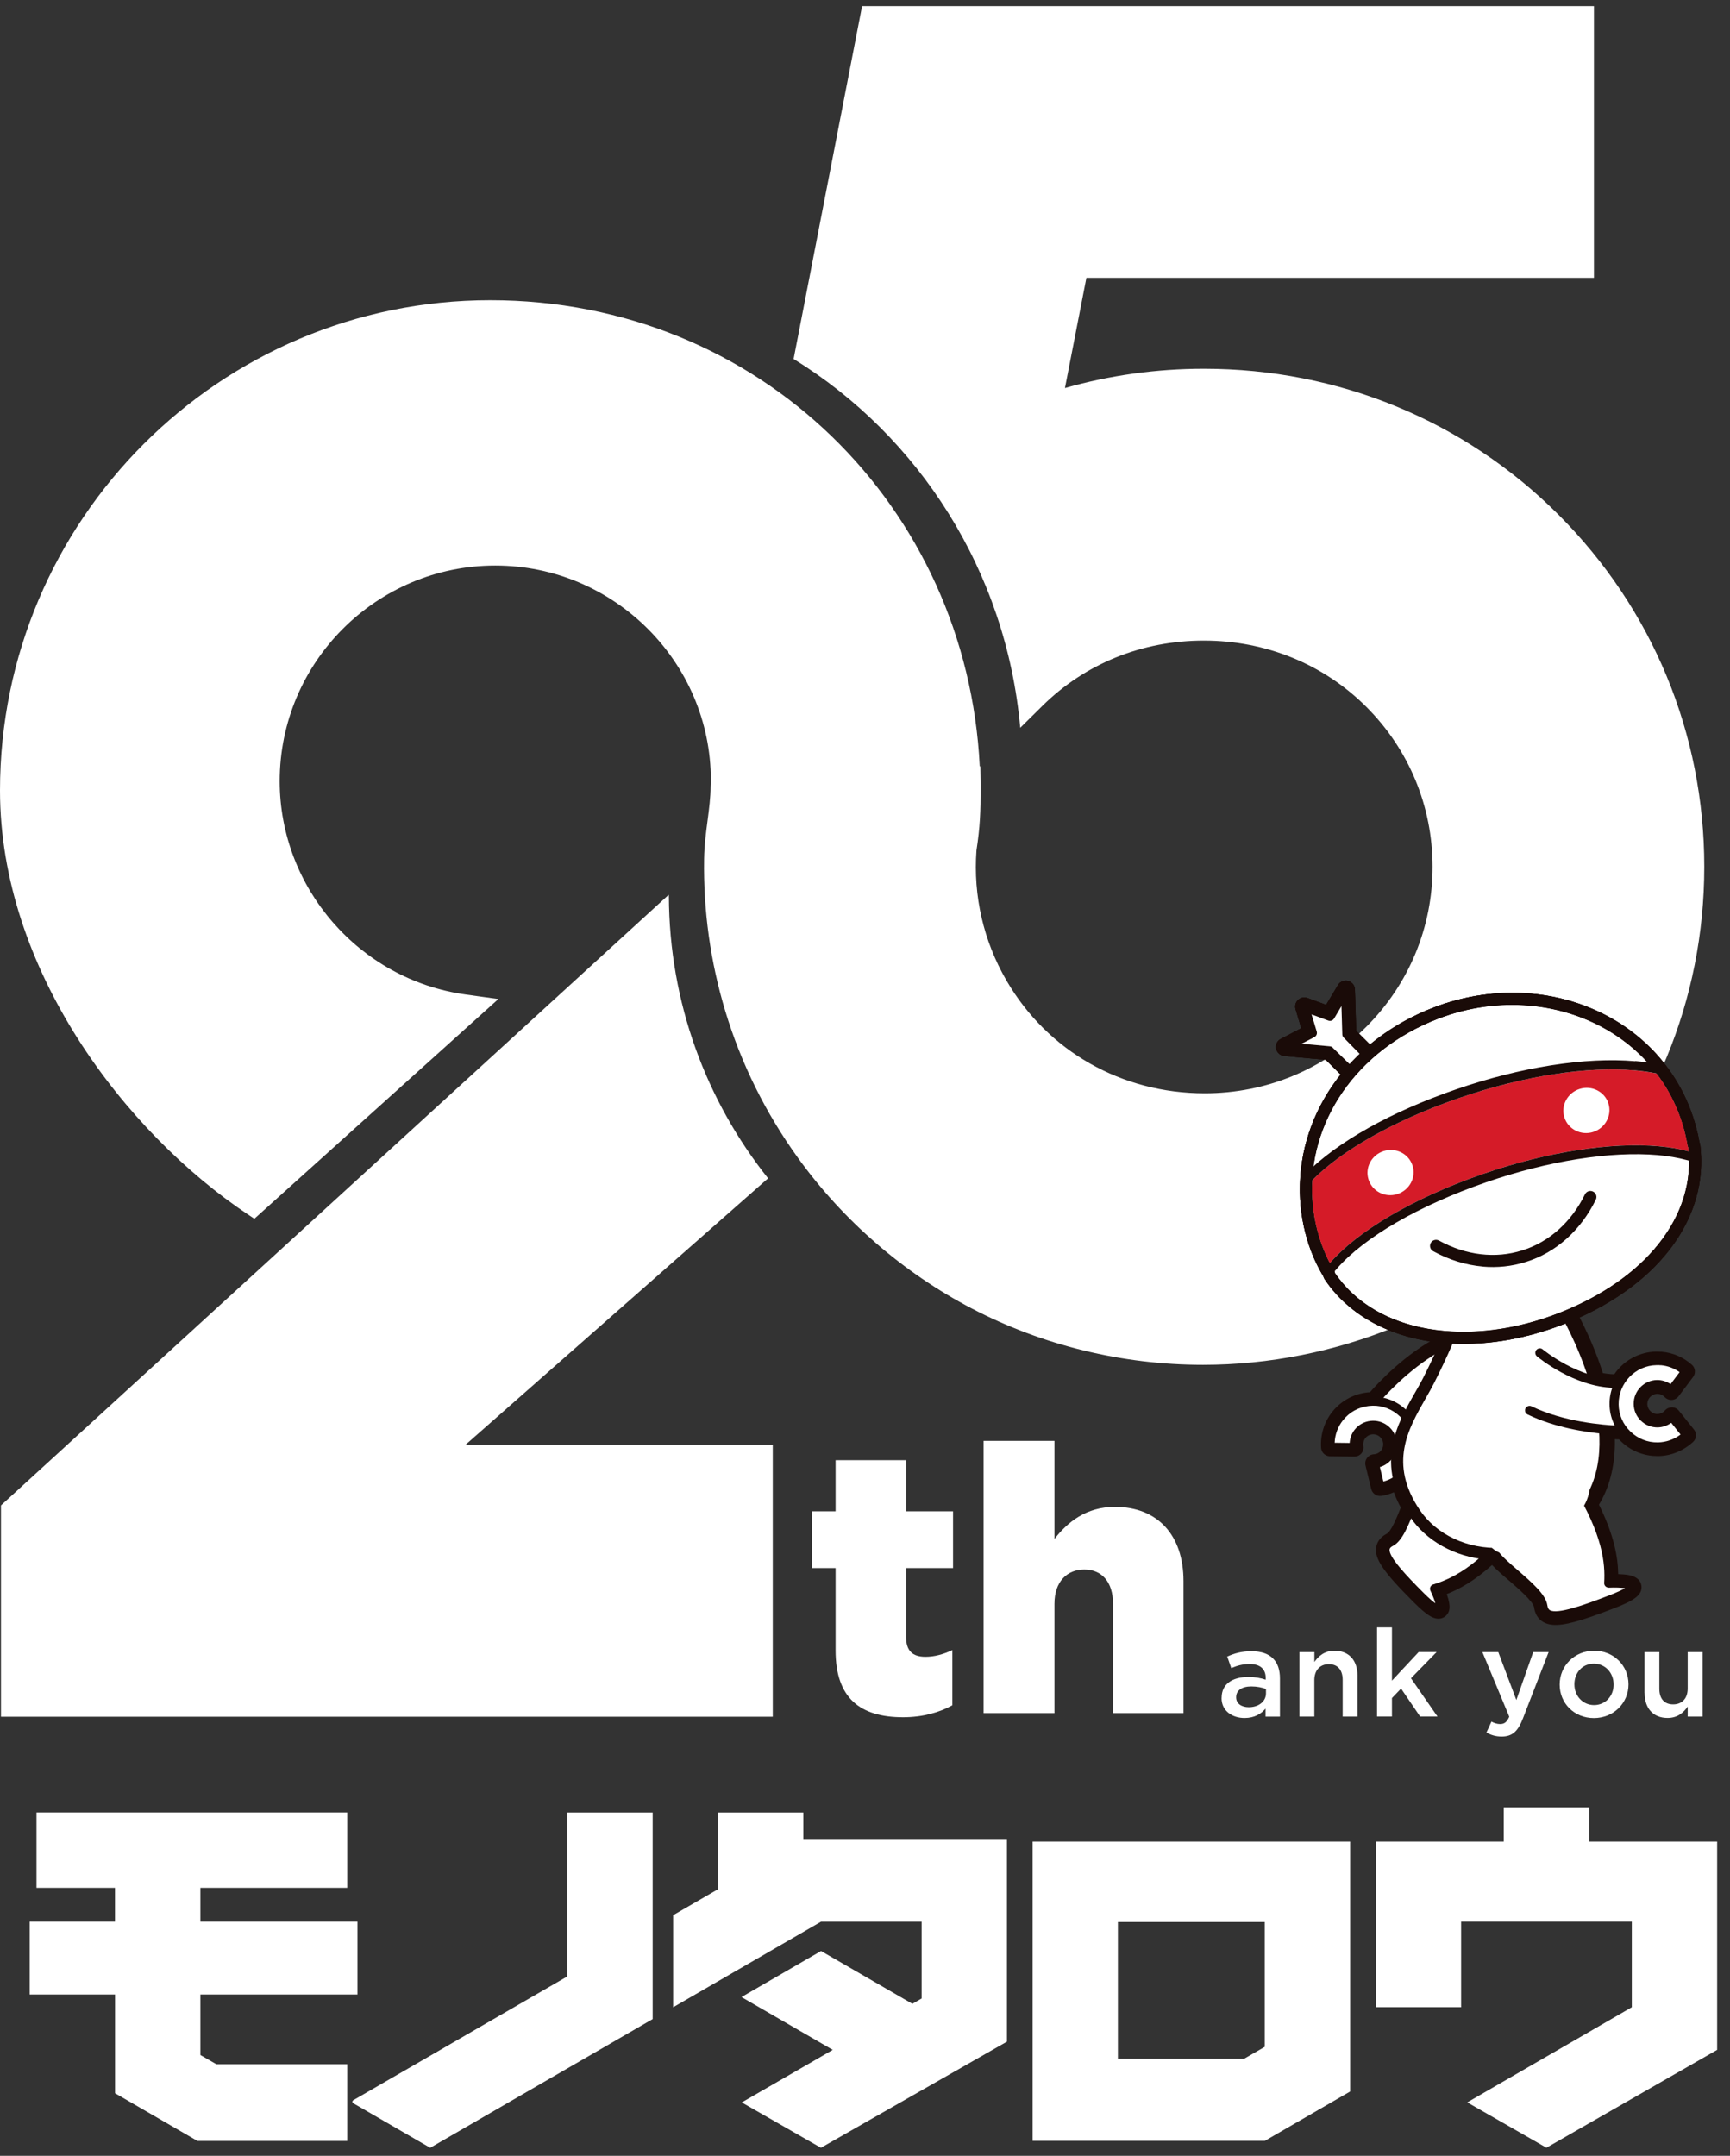
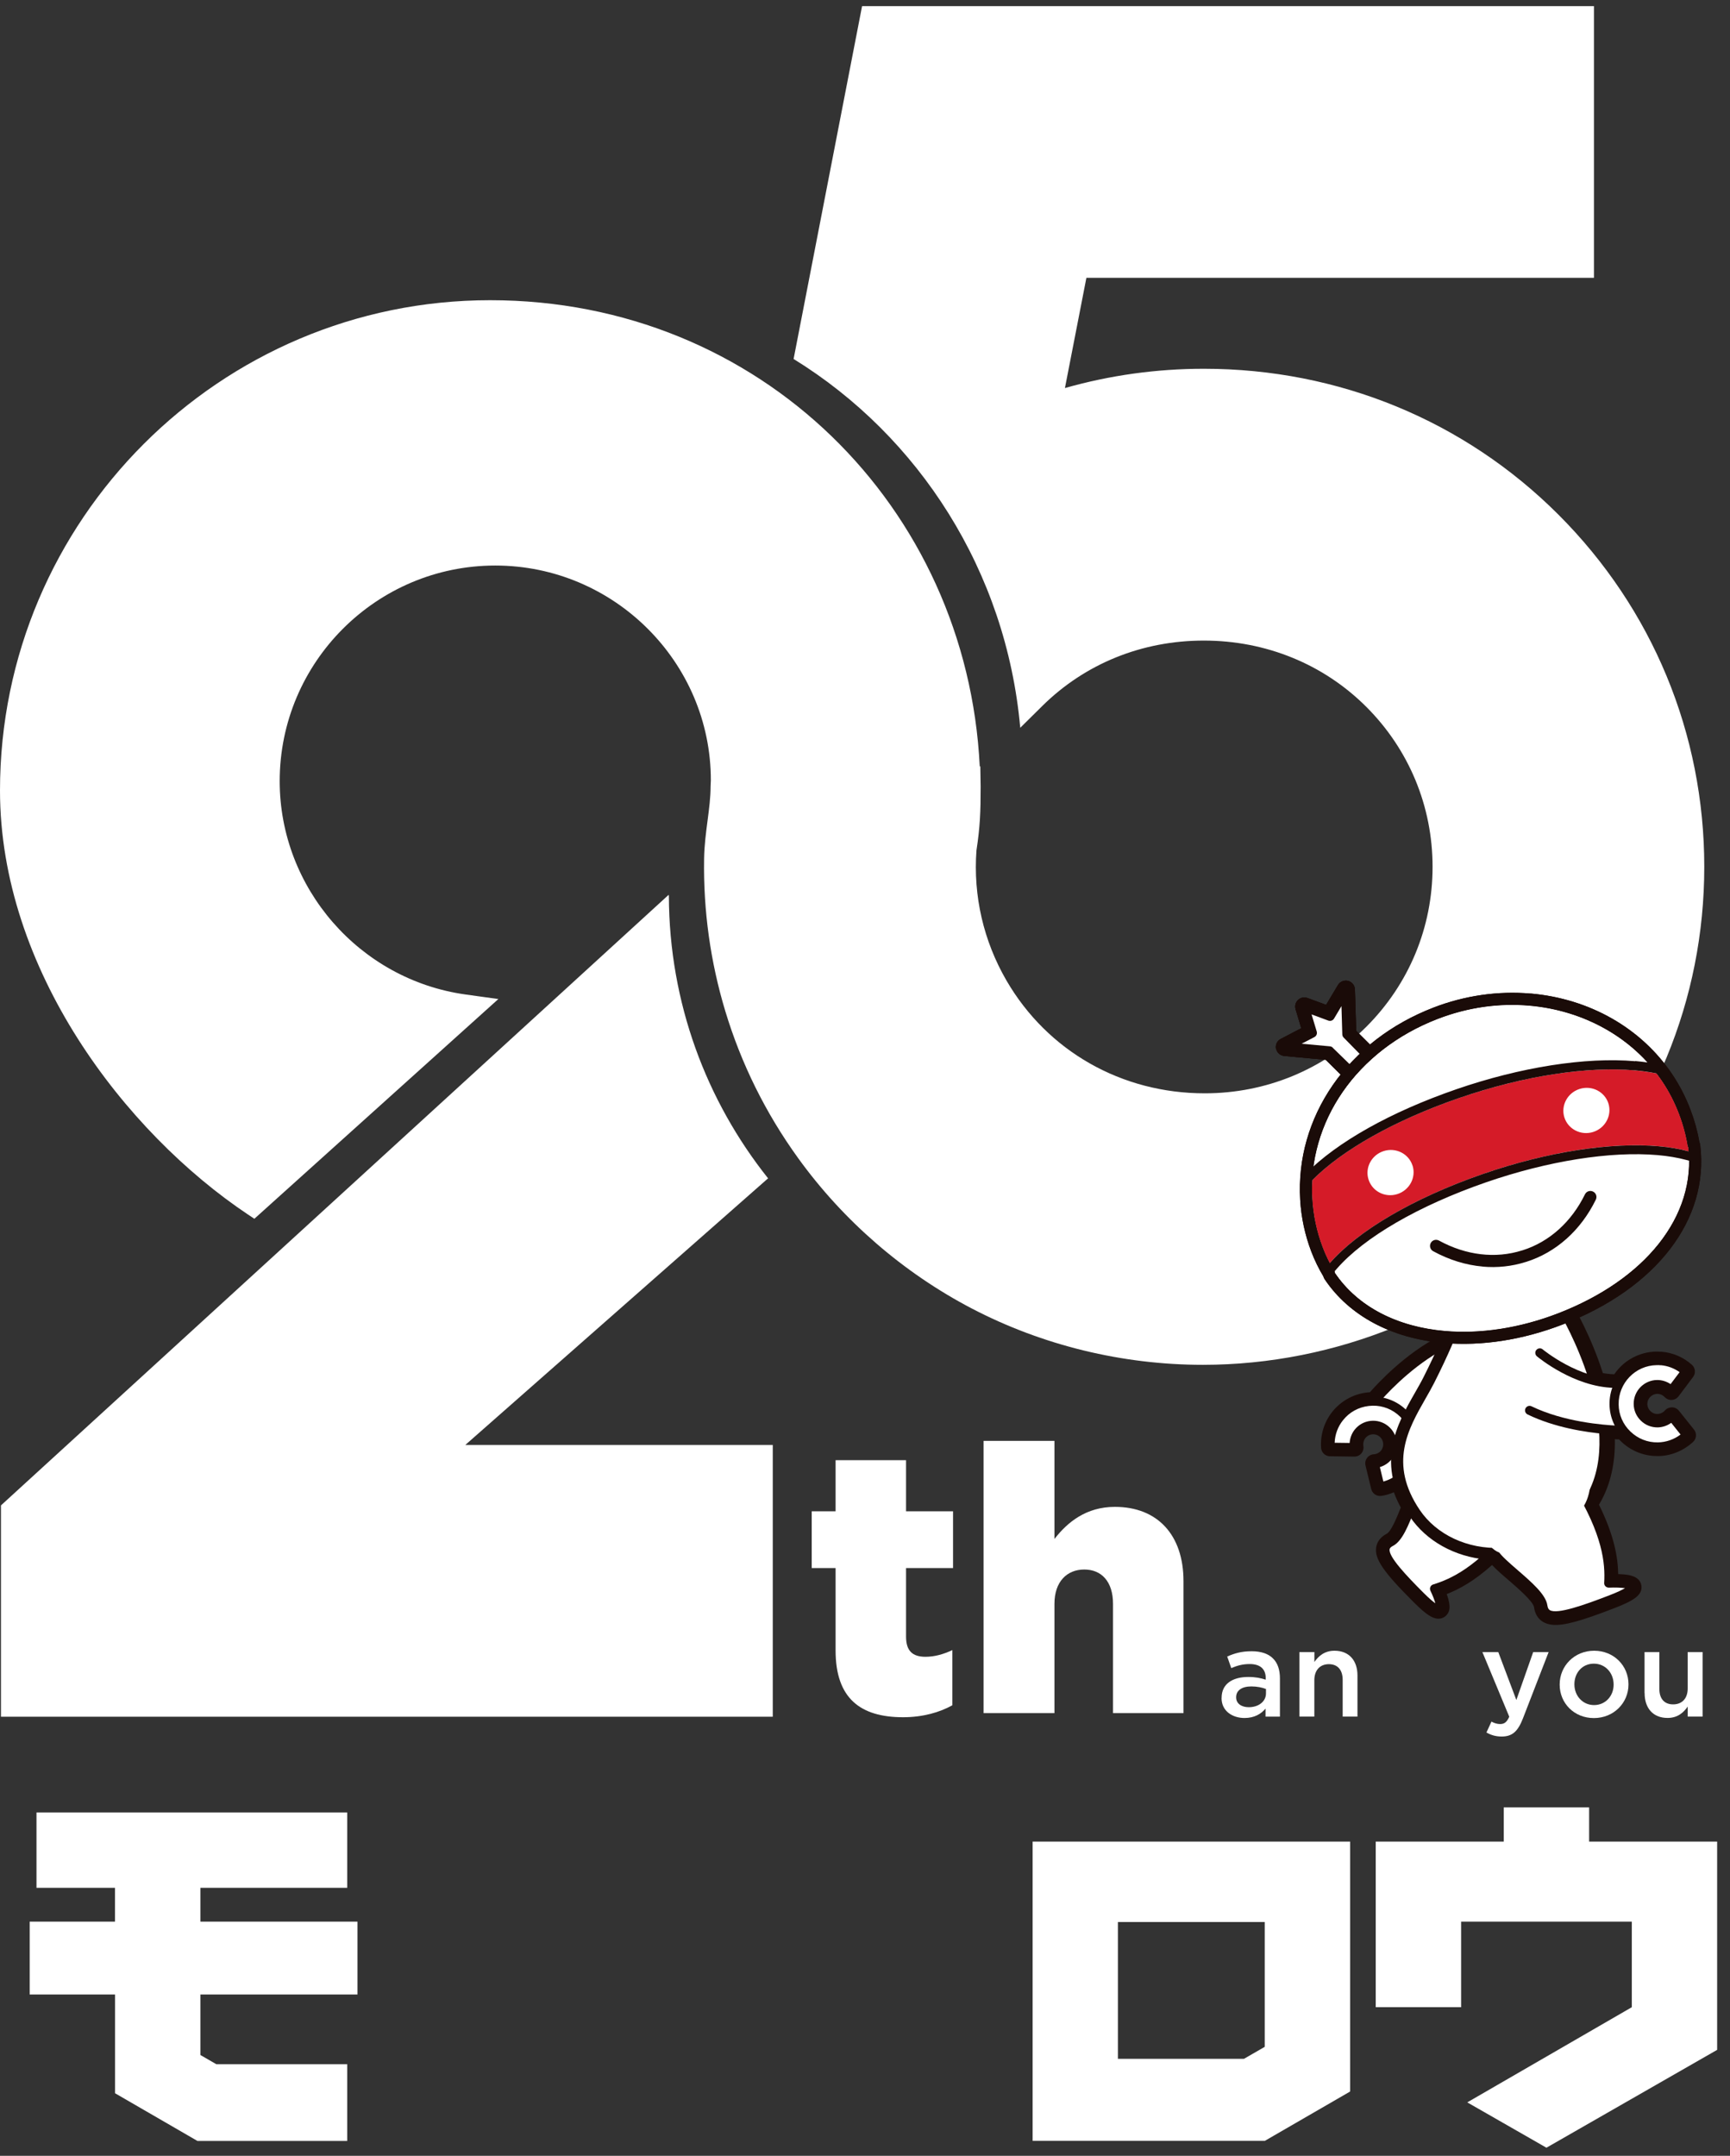
<svg xmlns="http://www.w3.org/2000/svg" width="122" height="152" viewBox="0 0 122 152" fill="none">
  <rect x="0" y="0" width="122" height="152" fill="#333333" stroke="none" />
-   <path d="M71.014 129.723H56.65V127.794H50.629V133.205L47.469 135.035V141.525L57.896 135.493H64.993V140.905L64.34 141.282L57.9 137.558L52.356 140.766L52.29 140.805L58.727 144.529L52.309 148.235L57.892 151.432L71.011 143.948V129.723H71.014Z" fill="white" />
-   <path d="M40.01 127.794V139.349L24.938 148.065C24.873 148.088 24.835 148.162 24.858 148.227C24.869 148.266 24.9 148.296 24.938 148.308L30.337 151.432L46.027 142.357V127.794H40.01Z" fill="white" />
  <path d="M112.065 129.843V127.432H106.044V129.843H97.017V141.521H103.038V135.489H115.076V141.521L103.472 148.231L109.055 151.428L121.093 144.529V129.843H112.065Z" fill="white" />
  <path d="M72.821 129.843V150.946H89.192L95.213 147.464V129.843H72.821ZM89.192 144.314L87.724 145.161H78.835V135.513H89.189V144.314H89.192Z" fill="white" />
  <path d="M25.208 140.624V135.489H14.131V133.105H24.485V127.79H2.573V133.105H8.11V135.489H2.093V140.624H8.114V147.588L13.923 150.95H24.485V145.542H15.257L14.131 144.891V140.624H25.208Z" fill="white" />
  <g clip-path="url(#clip0_31_1603)">
    <path d="M58.926 116.37V110.557H57.243V106.558H58.926V102.953H63.895V106.558H67.209V110.557H63.895V115.395C63.895 116.392 64.344 116.814 65.264 116.814C65.922 116.814 66.552 116.628 67.16 116.342V120.233C66.266 120.731 65.083 121.076 63.686 121.076C60.689 121.076 58.926 119.761 58.926 116.37Z" fill="white" />
    <path d="M69.363 101.592H74.36V108.507C75.28 107.324 76.595 106.244 78.622 106.244C81.646 106.244 83.46 108.244 83.46 111.477V120.785H78.49V113.082C78.49 111.504 77.674 110.661 76.463 110.661C75.253 110.661 74.36 111.504 74.36 113.082V120.785H69.363V101.588V101.592Z" fill="white" />
    <path d="M86.149 119.72V119.702C86.149 118.718 86.924 118.237 88.035 118.237C88.543 118.237 88.905 118.315 89.259 118.428V118.315C89.259 117.671 88.865 117.326 88.13 117.326C87.622 117.326 87.241 117.439 86.829 117.612L86.543 116.796C87.051 116.573 87.541 116.424 88.266 116.424C88.946 116.424 89.454 116.605 89.771 116.932C90.107 117.258 90.261 117.743 90.261 118.337V121.035H89.245V120.468C88.937 120.84 88.461 121.13 87.763 121.13C86.91 121.13 86.144 120.641 86.144 119.725L86.149 119.72ZM89.277 119.394V119.085C89.01 118.981 88.656 118.904 88.243 118.904C87.572 118.904 87.173 119.19 87.173 119.661V119.679C87.173 120.119 87.559 120.369 88.062 120.369C88.751 120.369 89.277 119.974 89.277 119.394Z" fill="white" />
    <path d="M91.639 116.483H92.691V117.181C92.986 116.759 93.408 116.388 94.11 116.388C95.135 116.388 95.729 117.077 95.729 118.129V121.031H94.686V118.446C94.686 117.739 94.333 117.335 93.711 117.335C93.09 117.335 92.687 117.757 92.687 118.464V121.031H91.635V116.483H91.639Z" fill="white" />
-     <path d="M97.108 114.742H98.16V118.496L100.046 116.478H101.311L99.502 118.328L101.37 121.026H100.146L98.803 119.054L98.16 119.725V121.026H97.108V114.737V114.742Z" fill="white" />
    <path d="M108.126 116.483H109.209L107.4 121.154C107.037 122.092 106.634 122.437 105.899 122.437C105.469 122.437 105.142 122.332 104.825 122.151L105.178 121.385C105.369 121.489 105.573 121.557 105.79 121.557C106.085 121.557 106.262 121.426 106.434 121.04L104.539 116.483H105.659L106.933 119.861L108.121 116.483H108.126Z" fill="white" />
    <path d="M109.989 118.782V118.764C109.989 117.462 111.023 116.388 112.419 116.388C113.816 116.388 114.841 117.449 114.841 118.75V118.768C114.841 120.06 113.807 121.135 112.401 121.135C110.996 121.135 109.989 120.074 109.989 118.782ZM113.793 118.782V118.764C113.793 117.961 113.217 117.299 112.397 117.299C111.576 117.299 111.027 117.952 111.027 118.745V118.764C111.027 119.557 111.603 120.219 112.415 120.219C113.226 120.219 113.793 119.566 113.793 118.782Z" fill="white" />
    <path d="M115.974 119.376V116.483H117.017V119.068C117.017 119.775 117.371 120.17 117.992 120.17C118.613 120.17 119.017 119.757 119.017 119.05V116.483H120.068V121.031H119.017V120.324C118.722 120.755 118.3 121.126 117.597 121.126C116.573 121.126 115.979 120.437 115.979 119.376H115.974Z" fill="white" />
    <path fill-rule="evenodd" clip-rule="evenodd" d="M112.401 19.588H76.613L75.099 27.36C78.273 26.458 81.56 26 84.893 26C94.387 26 103.269 29.654 109.903 36.288C116.532 42.916 120.186 51.735 120.186 61.112C120.186 70.489 116.532 79.308 109.903 85.936C103.365 92.475 94.224 96.229 84.834 96.229C79.148 96.229 73.512 94.855 68.538 92.261C63.709 89.74 59.465 86.068 56.269 81.633C53.988 78.473 52.265 74.991 51.145 71.282C50.098 67.813 49.594 64.204 49.653 60.554C49.667 59.611 49.785 58.718 49.898 57.852C50.007 57.013 50.111 56.22 50.111 55.453L50.129 55.009C50.129 46.693 43.306 39.874 34.926 39.874C26.547 39.874 19.724 46.693 19.724 55.077C19.724 62.608 25.355 69.074 32.823 70.117L35.144 70.439L17.937 85.932L17.502 85.642C8.792 79.829 0 68.33 0 55.734C0 36.673 15.507 21.166 34.568 21.166C53.63 21.166 68.198 35.784 69.091 54.034H69.132L69.155 55.453C69.155 57.263 69.114 58.296 68.86 59.96C68.624 63.17 69.359 66.34 70.973 69.128C73.866 74.111 79.089 77.086 84.956 77.086C89.277 77.086 93.326 75.417 96.355 72.393C99.366 69.382 101.025 65.379 101.025 61.117C101.025 56.854 99.366 52.851 96.355 49.84C93.34 46.825 89.268 45.165 84.897 45.165C80.526 45.165 76.523 46.798 73.516 49.763L71.948 51.314C70.959 40.273 64.802 30.756 55.965 25.31L60.794 0.432H112.406V19.588H112.401Z" fill="white" />
    <path fill-rule="evenodd" clip-rule="evenodd" d="M54.496 121.04H0.068V106.14L47.155 63.089L47.169 63.189C47.196 70.711 49.812 77.616 54.165 83.08L32.814 101.878H54.496V121.04Z" fill="white" />
    <path d="M117.888 99.856C117.643 100.133 117.289 100.314 116.89 100.323C116.147 100.337 115.534 99.738 115.521 98.995C115.512 98.255 116.101 97.639 116.845 97.625C117.244 97.625 117.607 97.788 117.856 98.061L118.881 96.696C118.337 96.206 117.607 95.92 116.822 95.929C115.625 95.948 114.605 96.659 114.12 97.675L114.106 97.53C113.571 97.548 113.036 97.48 112.528 97.362C111.699 94.596 110.429 92.47 110.429 92.47L103.093 91.608C103.093 91.608 102.93 92.533 102.005 94.678C99.166 96.056 96.949 98.75 96.949 98.75L97.026 98.804C96.069 98.745 95.095 99.135 94.451 99.947C93.961 100.563 93.752 101.311 93.798 102.046L95.507 102.069C95.448 101.701 95.534 101.316 95.779 101.003C96.242 100.423 97.094 100.328 97.674 100.79C98.255 101.253 98.355 102.1 97.892 102.681C97.643 102.994 97.285 103.166 96.917 103.184L97.321 104.844C97.806 104.771 98.273 104.571 98.677 104.268C98.817 104.898 99.08 105.555 99.493 106.249C99.089 107.278 98.654 108.421 98.092 108.716C97.176 109.192 97.729 110.103 100.159 112.533C102.594 114.964 101.161 112.021 101.161 112.021C102.095 111.735 103.415 111.205 105.133 109.559C105.233 109.564 105.337 109.568 105.437 109.568L105.419 109.582C106.035 110.52 108.665 112.171 108.815 113.236C108.964 114.302 110.13 114.143 113.612 112.792C117.094 111.445 113.462 111.631 113.462 111.631C113.526 110.511 113.462 108.82 112.025 106.063C112.129 105.9 112.234 105.732 112.329 105.56C113.131 104.114 113.331 102.44 113.204 100.79C113.943 100.854 114.415 100.858 114.415 100.858L114.405 100.763C114.968 101.543 115.888 102.041 116.922 102.028C117.711 102.014 118.418 101.701 118.958 101.198L117.892 99.865L117.888 99.856Z" fill="white" />
    <path d="M103.093 91.608L110.429 92.47C110.429 92.47 111.699 94.596 112.528 97.362C112.828 97.43 113.136 97.485 113.449 97.512C113.666 97.53 113.884 97.539 114.102 97.53L114.115 97.675C114.596 96.664 115.621 95.952 116.818 95.929C116.926 95.929 117.031 95.929 117.135 95.938C117.797 95.997 118.405 96.269 118.876 96.691L117.851 98.056C117.629 97.816 117.321 97.657 116.976 97.625C116.931 97.625 116.886 97.621 116.84 97.621C116.097 97.634 115.507 98.246 115.516 98.99C115.525 99.684 116.065 100.25 116.745 100.309C116.79 100.309 116.84 100.314 116.886 100.314C117.285 100.305 117.638 100.123 117.883 99.847L118.949 101.18C118.414 101.679 117.702 101.996 116.913 102.01C116.804 102.01 116.7 102.01 116.595 102.001C115.693 101.923 114.9 101.447 114.396 100.749L114.405 100.844C114.405 100.844 113.947 100.844 113.222 100.781C113.213 100.781 113.204 100.781 113.195 100.781C113.322 102.431 113.122 104.104 112.32 105.551C112.224 105.728 112.12 105.895 112.016 106.054C113.449 108.815 113.517 110.507 113.453 111.622C113.453 111.622 113.975 111.595 114.433 111.636C115.185 111.699 115.766 111.948 113.603 112.783C111.499 113.599 110.243 113.98 109.54 113.916C109.082 113.875 108.865 113.649 108.806 113.227C108.656 112.162 106.031 110.507 105.41 109.573L105.428 109.559C105.328 109.559 105.224 109.559 105.124 109.55C103.406 111.196 102.091 111.726 101.152 112.012C101.152 112.012 101.891 113.526 101.406 113.486C101.216 113.467 100.839 113.209 100.15 112.524C97.715 110.094 97.167 109.183 98.082 108.707C98.645 108.412 99.085 107.269 99.484 106.24C99.071 105.546 98.812 104.884 98.667 104.259C98.264 104.562 97.797 104.762 97.312 104.834L96.908 103.175C97.275 103.157 97.634 102.98 97.883 102.672C98.346 102.087 98.246 101.243 97.665 100.781C97.452 100.609 97.198 100.513 96.944 100.491C96.509 100.454 96.065 100.627 95.77 100.994C95.521 101.307 95.435 101.697 95.498 102.06L93.789 102.037C93.743 101.307 93.952 100.554 94.442 99.938C95.085 99.126 96.056 98.736 97.017 98.795L96.94 98.74C96.94 98.74 99.157 96.047 101.995 94.669C102.92 92.529 103.084 91.599 103.084 91.599M103.147 90.969C102.816 90.942 102.517 91.168 102.462 91.495C102.462 91.513 102.295 92.356 101.51 94.206C99.08 95.453 97.157 97.534 96.609 98.16C95.571 98.224 94.605 98.722 93.952 99.543C93.385 100.255 93.104 101.157 93.163 102.078C93.181 102.395 93.435 102.649 93.748 102.676C93.761 102.676 93.78 102.676 93.798 102.676L95.507 102.699C95.698 102.699 95.879 102.622 96.001 102.477C96.124 102.332 96.178 102.141 96.146 101.955C96.115 101.751 96.165 101.552 96.291 101.388C96.437 101.207 96.668 101.107 96.904 101.13C97.04 101.144 97.171 101.193 97.28 101.28C97.584 101.524 97.634 101.969 97.393 102.273C97.271 102.427 97.085 102.522 96.885 102.536C96.695 102.545 96.518 102.64 96.405 102.794C96.291 102.948 96.251 103.143 96.296 103.329L96.7 104.989C96.768 105.261 96.999 105.451 97.266 105.474C97.316 105.474 97.366 105.474 97.421 105.469C97.72 105.424 98.014 105.338 98.296 105.215C98.427 105.573 98.59 105.932 98.785 106.29C98.504 107.002 98.101 107.977 97.797 108.135C97.257 108.416 97.094 108.811 97.049 109.092C96.922 109.908 97.543 110.819 99.706 112.978C100.617 113.889 101.025 114.093 101.361 114.125C101.646 114.152 101.914 114.03 102.073 113.798C102.172 113.658 102.376 113.354 102.023 112.393C102.884 112.057 103.95 111.486 105.219 110.343C105.528 110.674 105.94 111.033 106.403 111.427C107.046 111.985 108.121 112.914 108.18 113.318C108.284 114.052 108.747 114.492 109.495 114.56C110.275 114.628 111.454 114.311 113.843 113.386C115.158 112.878 115.852 112.474 115.752 111.799C115.652 111.105 114.813 111.033 114.496 111.005C114.369 110.996 114.242 110.987 114.115 110.983C114.097 109.831 113.843 108.28 112.76 106.09C112.805 106.013 112.85 105.936 112.891 105.864C113.576 104.626 113.911 103.152 113.879 101.475C113.997 101.479 114.097 101.484 114.179 101.488C114.795 102.155 115.639 102.567 116.55 102.649C116.677 102.658 116.808 102.663 116.935 102.663C117.847 102.649 118.717 102.291 119.397 101.665C119.642 101.438 119.67 101.057 119.461 100.794L118.395 99.461C118.287 99.325 118.123 99.239 117.951 99.226C117.937 99.226 117.924 99.226 117.91 99.226C117.72 99.226 117.538 99.303 117.416 99.443C117.28 99.597 117.09 99.688 116.886 99.693C116.863 99.693 116.84 99.693 116.813 99.693C116.459 99.661 116.178 99.357 116.169 98.999C116.165 98.609 116.477 98.287 116.863 98.278C116.881 98.278 116.908 98.278 116.931 98.278C117.108 98.292 117.271 98.373 117.389 98.5C117.498 98.618 117.647 98.691 117.806 98.704C117.833 98.704 117.865 98.704 117.892 98.704C118.083 98.695 118.259 98.6 118.373 98.45L119.397 97.086C119.597 96.818 119.561 96.446 119.311 96.224C118.731 95.703 117.978 95.376 117.198 95.308C117.071 95.299 116.945 95.295 116.813 95.295C115.602 95.313 114.505 95.916 113.839 96.895C113.73 96.895 113.626 96.886 113.517 96.877C113.363 96.863 113.199 96.841 113.036 96.814C112.197 94.188 111.037 92.23 110.987 92.143C110.882 91.971 110.71 91.858 110.511 91.835L103.174 90.974C103.174 90.974 103.161 90.974 103.156 90.974L103.147 90.969Z" fill="#1A0B08" />
    <path d="M104.866 97.721C104.866 97.721 101.442 98.369 99.706 100.618L96.954 98.745C96.954 98.745 99.271 95.934 102.195 94.583" fill="white" />
    <path d="M99.674 100.935C99.62 100.931 99.57 100.913 99.524 100.881L96.772 99.008C96.7 98.959 96.65 98.877 96.636 98.791C96.622 98.7 96.65 98.609 96.704 98.541C96.799 98.424 99.103 95.658 102.059 94.293C102.218 94.22 102.408 94.293 102.485 94.451C102.558 94.61 102.485 94.801 102.326 94.878C100.023 95.939 98.078 97.961 97.43 98.686L99.642 100.192C101.474 98.061 104.666 97.439 104.807 97.412C104.979 97.381 105.147 97.494 105.183 97.666C105.215 97.838 105.101 98.006 104.929 98.043C104.897 98.047 101.605 98.695 99.964 100.817C99.896 100.908 99.787 100.949 99.683 100.94L99.674 100.935Z" fill="#1A0B08" />
    <path d="M96.913 103.176C97.28 103.158 97.638 102.981 97.888 102.672C98.35 102.088 98.25 101.244 97.67 100.782C97.09 100.319 96.237 100.414 95.775 100.995C95.525 101.308 95.439 101.698 95.502 102.06L93.793 102.038C93.748 101.308 93.956 100.555 94.446 99.938C95.493 98.619 97.411 98.406 98.722 99.449C100.037 100.496 100.254 102.414 99.207 103.729C98.717 104.346 98.033 104.722 97.307 104.835L96.904 103.176H96.913Z" fill="white" />
    <path d="M97.289 105.152C97.153 105.138 97.04 105.043 97.008 104.907L96.604 103.247C96.582 103.157 96.604 103.057 96.659 102.98C96.718 102.903 96.804 102.857 96.899 102.853C97.189 102.839 97.457 102.699 97.643 102.467C97.992 102.028 97.919 101.379 97.475 101.026C97.262 100.853 96.994 100.776 96.718 100.808C96.446 100.84 96.201 100.976 96.033 101.189C95.852 101.42 95.775 101.71 95.824 102.005C95.838 102.1 95.815 102.195 95.752 102.268C95.688 102.341 95.598 102.381 95.507 102.381L93.798 102.359C93.625 102.359 93.494 102.227 93.48 102.059C93.43 101.216 93.684 100.395 94.201 99.743C94.759 99.04 95.561 98.595 96.455 98.496C97.348 98.391 98.228 98.645 98.93 99.203C100.381 100.359 100.622 102.481 99.47 103.932C98.944 104.594 98.2 105.029 97.371 105.152C97.343 105.152 97.321 105.156 97.293 105.152H97.289ZM97.307 103.433L97.556 104.458C98.11 104.308 98.604 103.986 98.967 103.533C99.901 102.359 99.706 100.64 98.531 99.702C97.965 99.248 97.253 99.044 96.527 99.13C95.802 99.212 95.153 99.57 94.704 100.141C94.346 100.59 94.142 101.144 94.12 101.724L95.176 101.738C95.199 101.397 95.321 101.066 95.534 100.799C95.811 100.45 96.21 100.232 96.65 100.182C97.094 100.132 97.529 100.259 97.878 100.536C98.595 101.107 98.717 102.159 98.146 102.876C97.928 103.148 97.634 103.343 97.312 103.438L97.307 103.433Z" fill="#1A0B08" />
    <path d="M106.725 107.818C104.208 110.87 102.363 111.645 101.161 112.017C101.161 112.017 102.594 114.96 100.159 112.529C97.724 110.099 97.176 109.188 98.092 108.712C99.007 108.235 99.592 105.506 100.227 104.681" fill="white" />
    <path d="M101.392 113.813C101.075 113.786 100.64 113.459 99.932 112.756C97.883 110.707 97.257 109.832 97.362 109.147C97.407 108.848 97.602 108.603 97.937 108.426C98.382 108.195 98.817 107.075 99.171 106.182C99.438 105.497 99.688 104.849 99.969 104.486C100.077 104.346 100.277 104.318 100.418 104.427C100.558 104.536 100.585 104.735 100.476 104.876C100.254 105.166 100.019 105.774 99.769 106.413C99.338 107.515 98.899 108.653 98.237 108.993C98.014 109.106 98.001 109.206 97.996 109.242C97.919 109.759 99.162 111.079 100.386 112.303C100.794 112.711 101.057 112.929 101.22 113.042C101.157 112.806 101.025 112.466 100.875 112.158C100.835 112.072 100.83 111.977 100.871 111.89C100.907 111.804 100.98 111.741 101.07 111.714C102.34 111.324 104.104 110.503 106.484 107.619C106.598 107.483 106.797 107.465 106.933 107.574C107.069 107.687 107.087 107.887 106.978 108.023C104.698 110.789 102.929 111.745 101.605 112.208C102.131 113.423 101.823 113.641 101.705 113.727C101.615 113.79 101.515 113.822 101.397 113.813H101.392Z" fill="#1A0B08" />
    <path d="M110.429 92.47C110.429 92.47 115.176 100.41 112.324 105.551C109.472 110.693 102.472 110.693 99.774 106.694C96.999 102.581 99.574 99.666 100.776 97.29C102.803 93.273 103.093 91.613 103.093 91.613" fill="white" />
    <path d="M104.825 109.958C102.594 109.763 100.585 108.657 99.42 106.929C96.913 103.216 98.509 100.427 99.792 98.183C100.009 97.802 100.218 97.439 100.39 97.095C102.349 93.209 102.662 91.549 102.666 91.536C102.707 91.305 102.929 91.15 103.161 91.191C103.392 91.232 103.546 91.454 103.505 91.685C103.492 91.758 103.183 93.454 101.148 97.484C100.962 97.852 100.749 98.224 100.526 98.614C99.302 100.758 97.91 103.184 100.118 106.458C101.302 108.212 103.496 109.237 105.849 109.133C108.411 109.019 110.687 107.605 111.939 105.347C114.641 100.472 110.098 92.769 110.053 92.692C109.93 92.488 109.998 92.225 110.198 92.107C110.402 91.985 110.665 92.053 110.783 92.252C110.982 92.583 115.621 100.463 112.682 105.759C111.286 108.28 108.742 109.858 105.881 109.985C105.518 109.999 105.165 109.994 104.811 109.962L104.825 109.958Z" fill="#1A0B08" />
    <path d="M111.209 104.626C113.431 108.253 113.53 110.325 113.458 111.627C113.458 111.627 117.09 111.441 113.607 112.787C110.125 114.139 108.96 114.297 108.81 113.232C108.661 112.166 106.035 110.511 105.414 109.577" fill="white" />
    <path d="M109.509 114.239C109.296 114.221 109.123 114.166 108.978 114.08C108.706 113.922 108.543 113.649 108.488 113.273C108.416 112.747 107.409 111.881 106.602 111.183C105.99 110.652 105.41 110.154 105.142 109.746C105.042 109.596 105.083 109.401 105.233 109.301C105.383 109.206 105.578 109.242 105.677 109.392C105.899 109.727 106.444 110.199 107.019 110.698C107.999 111.546 109.014 112.421 109.119 113.182C109.15 113.414 109.232 113.486 109.296 113.527C109.817 113.835 111.703 113.173 113.481 112.484C114.084 112.253 114.415 112.085 114.596 111.976C114.324 111.936 113.884 111.922 113.462 111.94C113.372 111.94 113.281 111.908 113.218 111.845C113.154 111.781 113.118 111.691 113.127 111.6C113.208 110.231 113.032 108.218 110.928 104.785C110.837 104.636 110.882 104.436 111.032 104.345C111.182 104.255 111.381 104.3 111.472 104.45C113.499 107.76 113.812 109.836 113.78 111.287C115.299 111.26 115.385 111.65 115.417 111.804C115.507 112.221 115.058 112.557 113.712 113.078C111.463 113.949 110.239 114.298 109.504 114.234L109.509 114.239Z" fill="#1A0B08" />
    <path d="M108.593 95.386C108.593 95.386 111.268 97.617 114.106 97.53L114.41 100.845C114.41 100.845 110.769 100.845 107.867 99.439" fill="white" />
    <path d="M113.181 101.103C111.844 100.985 109.645 100.659 107.727 99.729C107.568 99.652 107.5 99.462 107.577 99.303C107.654 99.144 107.844 99.076 108.003 99.153C110.288 100.26 113.081 100.473 114.056 100.518L113.811 97.852C111 97.789 108.493 95.721 108.384 95.63C108.248 95.517 108.23 95.313 108.343 95.182C108.457 95.046 108.661 95.028 108.792 95.141C108.819 95.163 111.408 97.294 114.093 97.213C114.26 97.204 114.405 97.335 114.424 97.503L114.727 100.818C114.736 100.908 114.705 100.994 114.646 101.062C114.587 101.13 114.501 101.167 114.41 101.167C114.356 101.167 113.889 101.167 113.181 101.103Z" fill="#1A0B08" />
    <path d="M89.984 73.944C89.93 73.663 90.066 73.382 90.32 73.25L91.766 72.497L91.363 71.151C91.263 70.811 91.454 70.457 91.794 70.353C91.925 70.312 92.07 70.316 92.202 70.366L93.517 70.851L94.355 69.45C94.537 69.147 94.931 69.047 95.235 69.228C95.421 69.342 95.539 69.541 95.548 69.759L95.639 72.679L96.79 73.826C97.04 74.075 97.04 74.483 96.79 74.733C96.781 74.742 96.772 74.751 96.763 74.76L95.503 75.875C95.249 76.097 94.868 76.088 94.627 75.848L93.494 74.724L90.56 74.452C90.279 74.424 90.048 74.216 89.994 73.939L89.984 73.944Z" fill="#1A0B08" />
    <path d="M93.988 73.867C93.929 73.808 93.852 73.776 93.766 73.771L91.789 73.59L92.687 73.123C92.832 73.05 92.904 72.883 92.855 72.728L92.492 71.522L93.671 71.958C93.825 72.012 93.993 71.958 94.079 71.813L94.6 70.938L94.659 72.924C94.659 73.01 94.695 73.096 94.754 73.155L95.906 74.329L95.171 75.027L93.979 73.867H93.988Z" fill="white" />
    <path d="M93.267 87.936C93.512 88.575 93.807 89.165 94.147 89.709C94.147 89.722 94.142 89.736 94.138 89.745C97.058 94.066 103.619 95.014 109.876 92.597C115.965 90.244 119.651 85.796 119.053 80.845C119.044 80.845 119.035 80.84 119.026 80.836C118.908 80.078 118.704 79.312 118.409 78.537C118.096 77.716 117.702 76.95 117.23 76.247C114.038 71.468 107.473 69.496 101.392 71.84C95.629 74.062 92.224 79.122 92.537 84.54C92.605 85.683 92.841 86.821 93.263 87.932L93.267 87.936Z" fill="white" />
    <path d="M107.854 70.906C111.694 71.242 115.167 73.159 117.23 76.247C117.702 76.95 118.096 77.716 118.409 78.537C118.704 79.312 118.908 80.083 119.026 80.836C119.035 80.836 119.044 80.84 119.053 80.845C119.651 85.792 115.965 90.244 109.876 92.597C107.16 93.645 104.385 94.062 101.878 93.84C98.609 93.554 95.788 92.189 94.133 89.741C94.133 89.727 94.138 89.714 94.142 89.704C93.798 89.165 93.503 88.576 93.263 87.932C92.841 86.821 92.605 85.678 92.537 84.54C92.22 79.122 95.63 74.062 101.392 71.84C103.542 71.01 105.75 70.72 107.854 70.906ZM107.931 70.054C105.65 69.854 103.283 70.194 101.089 71.042C98.119 72.189 95.666 74.075 93.988 76.506C92.32 78.927 91.522 81.72 91.689 84.59C91.762 85.841 92.025 87.066 92.469 88.236C92.705 88.852 92.991 89.442 93.322 89.99C93.344 90.072 93.381 90.149 93.43 90.217C95.162 92.779 98.137 94.366 101.805 94.688C104.48 94.923 107.378 94.474 110.184 93.391C116.813 90.834 120.536 85.987 119.901 80.74C119.892 80.659 119.869 80.577 119.837 80.505C119.706 79.743 119.493 78.977 119.207 78.229C118.881 77.367 118.454 76.537 117.942 75.767C115.761 72.498 112.111 70.412 107.931 70.049V70.054Z" fill="#1A0B08" />
    <path d="M93.267 87.936C93.512 88.575 93.807 89.165 94.147 89.709C94.147 89.722 94.142 89.736 94.138 89.745C97.058 94.066 103.619 95.014 109.876 92.597C115.965 90.244 119.651 85.796 119.053 80.845C119.044 80.845 119.035 80.84 119.026 80.836C118.908 80.078 118.704 79.312 118.409 78.537C118.096 77.716 117.702 76.95 117.23 76.247C114.038 71.468 107.473 69.496 101.392 71.84C95.629 74.062 92.224 79.122 92.537 84.54C92.605 85.683 92.841 86.821 93.263 87.932L93.267 87.936Z" fill="white" />
    <path d="M107.854 70.906C111.694 71.242 115.167 73.16 117.23 76.247C117.702 76.95 118.096 77.716 118.409 78.537C118.704 79.312 118.908 80.083 119.026 80.836C119.035 80.836 119.044 80.84 119.053 80.845C119.651 85.792 115.965 90.244 109.876 92.597C107.16 93.645 104.385 94.062 101.878 93.84C98.609 93.554 95.788 92.189 94.133 89.741C94.133 89.727 94.138 89.714 94.142 89.705C93.798 89.165 93.503 88.576 93.263 87.932C92.841 86.821 92.605 85.678 92.537 84.54C92.22 79.122 95.63 74.062 101.392 71.84C103.542 71.01 105.75 70.72 107.854 70.906ZM107.913 70.267C105.664 70.072 103.329 70.407 101.166 71.242C98.237 72.371 95.815 74.234 94.165 76.628C92.524 79.009 91.739 81.756 91.903 84.577C91.975 85.805 92.234 87.011 92.669 88.159C92.9 88.771 93.186 89.36 93.521 89.904C93.539 89.972 93.571 90.04 93.612 90.099C95.308 92.606 98.223 94.162 101.828 94.475C104.471 94.706 107.337 94.261 110.112 93.191C116.645 90.67 120.313 85.91 119.692 80.768C119.683 80.7 119.665 80.632 119.633 80.568C119.502 79.811 119.293 79.049 119.012 78.306C118.69 77.458 118.273 76.642 117.765 75.889C115.621 72.674 112.025 70.625 107.913 70.267Z" fill="#1A0B08" />
    <path d="M118.409 78.536C118.704 79.312 118.908 80.082 119.026 80.84C119.035 80.84 119.044 80.844 119.053 80.849C119.066 80.958 119.075 81.066 119.085 81.18C115.811 80.277 110.302 80.794 104.593 82.767C99.61 84.49 95.738 86.807 93.775 89.06C93.585 88.702 93.417 88.33 93.267 87.936C92.846 86.825 92.61 85.682 92.542 84.544C92.514 84.095 92.519 83.651 92.542 83.211C94.614 81.116 98.282 79.012 102.898 77.416C108.293 75.553 113.512 74.991 116.831 75.693C116.967 75.875 117.103 76.061 117.23 76.251C117.702 76.954 118.096 77.72 118.409 78.541V78.536Z" fill="#C82129" />
    <path d="M115.267 75.463C115.824 75.513 116.35 75.585 116.831 75.689C116.967 75.871 117.103 76.057 117.23 76.247C117.702 76.95 118.096 77.716 118.409 78.537C118.704 79.312 118.908 80.083 119.026 80.84C119.035 80.84 119.044 80.845 119.053 80.849C119.066 80.958 119.075 81.067 119.085 81.18C118.454 81.008 117.742 80.886 116.963 80.818C113.684 80.532 109.205 81.171 104.593 82.767C99.61 84.49 95.738 86.807 93.775 89.061C93.585 88.703 93.417 88.331 93.267 87.936C92.846 86.825 92.61 85.683 92.542 84.545C92.514 84.096 92.519 83.651 92.542 83.212C94.614 81.117 98.282 79.013 102.898 77.417C107.509 75.826 111.989 75.182 115.267 75.467M115.321 74.823C111.821 74.515 107.214 75.241 102.685 76.805C98.069 78.401 94.301 80.514 92.084 82.754L91.912 82.926L91.898 83.171C91.871 83.651 91.871 84.123 91.898 84.576C91.97 85.805 92.229 87.011 92.664 88.158C92.818 88.562 92.995 88.952 93.208 89.355L93.644 90.181L94.256 89.473C96.201 87.234 100.046 85.007 104.797 83.361C109.164 81.851 113.576 81.153 116.904 81.443C117.647 81.507 118.323 81.625 118.912 81.783L119.796 82.028L119.719 81.112V81.085C119.71 80.976 119.701 80.868 119.688 80.759L119.642 80.373L119.592 80.355C119.461 79.666 119.266 78.977 119.007 78.297C118.686 77.449 118.268 76.633 117.761 75.88C117.638 75.699 117.507 75.513 117.339 75.29L117.194 75.1L116.963 75.05C116.459 74.941 115.906 74.864 115.321 74.81V74.823Z" fill="#1A0B08" />
    <path d="M113.426 77.798C113.159 76.964 112.252 76.506 111.395 76.778C110.538 77.05 110.057 77.948 110.32 78.786C110.588 79.625 111.499 80.083 112.352 79.811C113.208 79.539 113.689 78.641 113.426 77.802V77.798Z" fill="white" />
    <path d="M99.61 82.178C99.343 81.344 98.436 80.886 97.579 81.158C96.722 81.43 96.242 82.327 96.509 83.166C96.777 84.005 97.683 84.463 98.54 84.191C99.397 83.919 99.878 83.021 99.615 82.182L99.61 82.178Z" fill="white" />
    <path d="M104.562 89.301C103.378 89.197 102.195 88.834 101.066 88.217C100.858 88.104 100.785 87.845 100.898 87.637C101.012 87.428 101.27 87.356 101.479 87.469C103.383 88.512 105.46 88.757 107.337 88.163L107.387 88.149C109.259 87.555 110.819 86.154 111.771 84.209C111.875 83.996 112.129 83.91 112.342 84.014C112.556 84.118 112.642 84.372 112.537 84.585C111.481 86.743 109.74 88.299 107.641 88.965L107.591 88.979C106.616 89.287 105.591 89.396 104.562 89.305V89.301Z" fill="#1A0B08" />
    <path d="M89.984 73.944C89.93 73.663 90.066 73.382 90.32 73.25L91.766 72.497L91.363 71.151C91.263 70.811 91.454 70.457 91.794 70.353C91.925 70.312 92.07 70.316 92.202 70.366L93.517 70.851L94.355 69.45C94.537 69.147 94.931 69.047 95.235 69.228C95.421 69.342 95.539 69.541 95.548 69.759L95.639 72.679L96.79 73.826C97.04 74.075 97.04 74.483 96.79 74.733C96.781 74.742 96.772 74.751 96.763 74.76L95.503 75.875C95.249 76.097 94.868 76.088 94.627 75.848L93.494 74.724L90.56 74.452C90.279 74.424 90.048 74.216 89.994 73.939L89.984 73.944Z" fill="#1A0B08" />
    <path d="M93.988 73.867C93.929 73.808 93.852 73.776 93.766 73.771L91.789 73.59L92.687 73.123C92.832 73.05 92.904 72.883 92.855 72.728L92.492 71.522L93.671 71.958C93.825 72.012 93.993 71.958 94.079 71.813L94.6 70.938L94.659 72.924C94.659 73.01 94.695 73.096 94.754 73.155L95.906 74.329L95.171 75.027L93.979 73.867H93.988Z" fill="white" />
    <path d="M92.542 84.54C92.528 84.327 92.524 84.114 92.524 83.901C92.524 83.878 92.524 83.856 92.524 83.829C92.533 78.682 95.888 73.967 101.397 71.84C107.332 69.551 113.734 71.382 117.003 75.921C117.076 76.016 117.144 76.116 117.212 76.216C117.221 76.225 117.226 76.238 117.235 76.248C117.706 76.95 118.101 77.716 118.414 78.537C118.486 78.732 118.554 78.927 118.618 79.118C118.804 79.698 118.94 80.269 119.03 80.836C119.039 80.836 119.048 80.841 119.057 80.845C119.071 80.954 119.08 81.063 119.089 81.176C119.488 85.991 115.838 90.299 109.88 92.598C103.619 95.014 97.058 94.067 94.142 89.746C94.142 89.732 94.147 89.718 94.151 89.709C94.02 89.501 93.897 89.283 93.78 89.061C93.694 88.893 93.607 88.725 93.53 88.553C93.521 88.535 93.512 88.517 93.503 88.499C93.421 88.317 93.344 88.136 93.272 87.945C93.272 87.945 93.272 87.945 93.272 87.941C93.217 87.8 93.168 87.664 93.122 87.524C92.796 86.544 92.605 85.547 92.546 84.549L92.542 84.54Z" fill="white" />
-     <path d="M107.853 70.906C111.558 71.228 114.918 73.023 117.003 75.921C117.076 76.016 117.144 76.116 117.212 76.216C117.221 76.225 117.226 76.238 117.235 76.247C117.706 76.95 118.101 77.716 118.413 78.537C118.486 78.732 118.554 78.927 118.618 79.117C118.803 79.698 118.939 80.269 119.03 80.836C119.039 80.836 119.048 80.84 119.057 80.845C119.071 80.954 119.08 81.062 119.089 81.176C119.488 85.991 115.838 90.299 109.88 92.597C107.164 93.645 104.389 94.062 101.882 93.84C98.613 93.554 95.793 92.189 94.138 89.741C94.138 89.727 94.142 89.714 94.147 89.704C94.015 89.496 93.893 89.278 93.775 89.056C93.689 88.888 93.603 88.721 93.526 88.548C93.516 88.53 93.507 88.512 93.498 88.494C93.417 88.312 93.34 88.131 93.267 87.941C93.267 87.941 93.267 87.941 93.267 87.936C93.213 87.796 93.163 87.66 93.118 87.519C92.791 86.54 92.601 85.542 92.542 84.545C92.528 84.332 92.524 84.118 92.524 83.905C92.524 83.883 92.524 83.86 92.524 83.833C92.533 78.687 95.888 73.971 101.397 71.845C103.546 71.015 105.754 70.725 107.853 70.91M107.926 70.054C105.645 69.854 103.279 70.194 101.089 71.042C98.255 72.135 95.879 73.917 94.21 76.197C92.555 78.46 91.676 81.099 91.671 83.828V83.851V83.901C91.671 84.164 91.68 84.381 91.689 84.59C91.753 85.678 91.961 86.753 92.306 87.787C92.356 87.936 92.41 88.086 92.465 88.236C92.465 88.24 92.469 88.249 92.474 88.254C92.542 88.435 92.623 88.625 92.719 88.843L92.741 88.888L92.75 88.906C92.832 89.083 92.923 89.269 93.018 89.451C93.018 89.455 93.022 89.46 93.027 89.464C93.127 89.655 93.226 89.832 93.326 89.995C93.349 90.076 93.39 90.153 93.435 90.226C95.167 92.788 98.141 94.375 101.809 94.697C104.485 94.932 107.382 94.484 110.189 93.4C116.627 90.915 120.363 86.209 119.941 81.112V81.094C119.932 80.981 119.923 80.868 119.905 80.754C119.901 80.709 119.892 80.668 119.878 80.627C119.869 80.591 119.855 80.555 119.842 80.518C119.747 79.965 119.606 79.412 119.429 78.863C119.361 78.655 119.289 78.446 119.211 78.242C118.885 77.381 118.459 76.551 117.946 75.78C117.937 75.767 117.928 75.753 117.919 75.739C117.847 75.631 117.774 75.526 117.697 75.422C115.498 72.366 111.934 70.412 107.931 70.058L107.926 70.054Z" fill="#1A0B08" />
    <path d="M113.426 77.798C113.159 76.964 112.252 76.506 111.395 76.778C110.538 77.05 110.057 77.948 110.32 78.786C110.588 79.625 111.499 80.083 112.352 79.811C113.208 79.539 113.689 78.641 113.426 77.802V77.798Z" fill="white" />
    <path d="M99.61 82.178C99.343 81.344 98.436 80.886 97.579 81.158C96.722 81.43 96.242 82.327 96.509 83.166C96.777 84.005 97.683 84.463 98.54 84.191C99.397 83.919 99.878 83.021 99.615 82.182L99.61 82.178Z" fill="white" />
    <path d="M104.562 89.301C103.378 89.197 102.195 88.834 101.066 88.217C100.858 88.104 100.785 87.845 100.898 87.637C101.012 87.428 101.27 87.356 101.479 87.469C103.383 88.512 105.46 88.757 107.337 88.163L107.387 88.149C109.259 87.555 110.819 86.154 111.771 84.209C111.875 83.996 112.129 83.91 112.342 84.014C112.556 84.118 112.642 84.372 112.537 84.585C111.481 86.743 109.74 88.299 107.641 88.965L107.591 88.979C106.616 89.287 105.591 89.396 104.562 89.305V89.301Z" fill="#1A0B08" />
    <path d="M89.984 73.944C89.93 73.663 90.066 73.382 90.32 73.25L91.766 72.497L91.363 71.151C91.263 70.811 91.454 70.457 91.794 70.353C91.925 70.312 92.07 70.316 92.202 70.366L93.517 70.851L94.355 69.45C94.537 69.147 94.931 69.047 95.235 69.228C95.421 69.342 95.539 69.541 95.548 69.759L95.639 72.679L96.79 73.826C97.04 74.075 97.04 74.483 96.79 74.733C96.781 74.742 96.772 74.751 96.763 74.76L95.503 75.875C95.249 76.097 94.868 76.088 94.627 75.848L93.494 74.724L90.56 74.452C90.279 74.424 90.048 74.216 89.994 73.939L89.984 73.944Z" fill="#1A0B08" />
    <path d="M93.988 73.867C93.929 73.808 93.852 73.776 93.766 73.771L91.789 73.59L92.687 73.123C92.832 73.05 92.904 72.883 92.855 72.728L92.492 71.522L93.671 71.958C93.825 72.012 93.993 71.958 94.079 71.813L94.6 70.938L94.659 72.924C94.659 73.01 94.695 73.096 94.754 73.155L95.906 74.329L95.171 75.027L93.979 73.867H93.988Z" fill="white" />
    <path d="M93.267 87.936C93.512 88.575 93.807 89.165 94.147 89.709C94.147 89.722 94.142 89.736 94.138 89.745C97.058 94.066 103.619 95.014 109.876 92.597C115.965 90.244 119.651 85.796 119.053 80.845C119.044 80.845 119.035 80.84 119.026 80.836C118.908 80.078 118.704 79.312 118.409 78.537C118.096 77.716 117.702 76.95 117.23 76.247C114.038 71.468 107.473 69.496 101.392 71.84C95.629 74.062 92.224 79.122 92.537 84.54C92.605 85.683 92.841 86.821 93.263 87.932L93.267 87.936Z" fill="white" />
    <path d="M107.854 70.906C111.694 71.242 115.167 73.159 117.23 76.247C117.702 76.95 118.096 77.716 118.409 78.537C118.704 79.312 118.908 80.083 119.026 80.836C119.035 80.836 119.044 80.84 119.053 80.845C119.651 85.792 115.965 90.244 109.876 92.597C107.16 93.645 104.385 94.062 101.878 93.84C98.609 93.554 95.788 92.189 94.133 89.741C94.133 89.727 94.138 89.714 94.142 89.704C93.798 89.165 93.503 88.576 93.263 87.932C92.841 86.821 92.605 85.678 92.537 84.54C92.22 79.122 95.63 74.062 101.392 71.84C103.542 71.01 105.75 70.72 107.854 70.906ZM107.931 70.054C105.65 69.854 103.283 70.194 101.089 71.042C98.119 72.189 95.666 74.075 93.988 76.506C92.32 78.927 91.522 81.72 91.689 84.59C91.762 85.841 92.025 87.066 92.469 88.236C92.705 88.852 92.991 89.442 93.322 89.99C93.344 90.072 93.381 90.149 93.43 90.217C95.162 92.779 98.137 94.366 101.805 94.688C104.48 94.923 107.378 94.474 110.184 93.391C116.813 90.834 120.536 85.987 119.901 80.74C119.892 80.659 119.869 80.577 119.837 80.505C119.706 79.743 119.493 78.977 119.207 78.229C118.881 77.367 118.454 76.537 117.942 75.767C115.761 72.498 112.111 70.412 107.931 70.049V70.054Z" fill="#1A0B08" />
    <path d="M93.267 87.936C93.512 88.575 93.807 89.165 94.147 89.709C94.147 89.722 94.142 89.736 94.138 89.745C97.058 94.066 103.619 95.014 109.876 92.597C115.965 90.244 119.651 85.796 119.053 80.845C119.044 80.845 119.035 80.84 119.026 80.836C118.908 80.078 118.704 79.312 118.409 78.537C118.096 77.716 117.702 76.95 117.23 76.247C114.038 71.468 107.473 69.496 101.392 71.84C95.629 74.062 92.224 79.122 92.537 84.54C92.605 85.683 92.841 86.821 93.263 87.932L93.267 87.936Z" fill="white" />
    <path d="M107.854 70.906C111.694 71.242 115.167 73.16 117.23 76.247C117.702 76.95 118.096 77.716 118.409 78.537C118.704 79.312 118.908 80.083 119.026 80.836C119.035 80.836 119.044 80.84 119.053 80.845C119.651 85.792 115.965 90.244 109.876 92.597C107.16 93.645 104.385 94.062 101.878 93.84C98.609 93.554 95.788 92.189 94.133 89.741C94.133 89.727 94.138 89.714 94.142 89.705C93.798 89.165 93.503 88.576 93.263 87.932C92.841 86.821 92.605 85.678 92.537 84.54C92.22 79.122 95.63 74.062 101.392 71.84C103.542 71.01 105.75 70.72 107.854 70.906ZM107.913 70.267C105.664 70.072 103.329 70.407 101.166 71.242C98.237 72.371 95.815 74.234 94.165 76.628C92.524 79.009 91.739 81.756 91.903 84.577C91.975 85.805 92.234 87.011 92.669 88.159C92.9 88.771 93.186 89.36 93.521 89.904C93.539 89.972 93.571 90.04 93.612 90.099C95.308 92.606 98.223 94.162 101.828 94.475C104.471 94.706 107.337 94.261 110.112 93.191C116.645 90.67 120.313 85.91 119.692 80.768C119.683 80.7 119.665 80.632 119.633 80.568C119.502 79.811 119.293 79.049 119.012 78.306C118.69 77.458 118.273 76.642 117.765 75.889C115.621 72.674 112.025 70.625 107.913 70.267Z" fill="#1A0B08" />
    <path d="M118.409 78.536C118.704 79.312 118.908 80.082 119.026 80.84C119.035 80.84 119.044 80.844 119.053 80.849C119.066 80.958 119.075 81.066 119.085 81.18C115.811 80.277 110.302 80.794 104.593 82.767C99.61 84.49 95.738 86.807 93.775 89.06C93.585 88.702 93.417 88.33 93.267 87.936C92.846 86.825 92.61 85.682 92.542 84.544C92.514 84.095 92.519 83.651 92.542 83.211C94.614 81.116 98.282 79.012 102.898 77.416C108.293 75.553 113.512 74.991 116.831 75.693C116.967 75.875 117.103 76.061 117.23 76.251C117.702 76.954 118.096 77.72 118.409 78.541V78.536Z" fill="#D51B28" />
    <path d="M115.267 75.463C115.824 75.513 116.35 75.585 116.831 75.689C116.967 75.871 117.103 76.057 117.23 76.247C117.702 76.95 118.096 77.716 118.409 78.537C118.704 79.312 118.908 80.083 119.026 80.84C119.035 80.84 119.044 80.845 119.053 80.849C119.066 80.958 119.075 81.067 119.085 81.18C118.454 81.008 117.742 80.886 116.963 80.818C113.684 80.532 109.205 81.171 104.593 82.767C99.61 84.49 95.738 86.807 93.775 89.061C93.585 88.703 93.417 88.331 93.267 87.936C92.846 86.825 92.61 85.683 92.542 84.545C92.514 84.096 92.519 83.651 92.542 83.212C94.614 81.117 98.282 79.013 102.898 77.417C107.509 75.826 111.989 75.182 115.267 75.467M115.321 74.823C111.821 74.515 107.214 75.241 102.685 76.805C98.069 78.401 94.301 80.514 92.084 82.754L91.912 82.926L91.898 83.171C91.871 83.651 91.871 84.123 91.898 84.576C91.97 85.805 92.229 87.011 92.664 88.158C92.818 88.562 92.995 88.952 93.208 89.355L93.644 90.181L94.256 89.473C96.201 87.234 100.046 85.007 104.797 83.361C109.164 81.851 113.576 81.153 116.904 81.443C117.647 81.507 118.323 81.625 118.912 81.783L119.796 82.028L119.719 81.112V81.085C119.71 80.976 119.701 80.868 119.688 80.759L119.642 80.373L119.592 80.355C119.461 79.666 119.266 78.977 119.007 78.297C118.686 77.449 118.268 76.633 117.761 75.88C117.638 75.699 117.507 75.513 117.339 75.29L117.194 75.1L116.963 75.05C116.459 74.941 115.906 74.864 115.321 74.81V74.823Z" fill="#1A0B08" />
    <path d="M113.426 77.798C113.159 76.964 112.252 76.506 111.395 76.778C110.538 77.05 110.057 77.948 110.32 78.786C110.588 79.625 111.499 80.083 112.352 79.811C113.208 79.539 113.689 78.641 113.426 77.802V77.798Z" fill="white" />
    <path d="M99.61 82.178C99.343 81.344 98.436 80.886 97.579 81.158C96.722 81.43 96.242 82.327 96.509 83.166C96.777 84.005 97.683 84.463 98.54 84.191C99.397 83.919 99.878 83.021 99.615 82.182L99.61 82.178Z" fill="white" />
    <path d="M104.562 89.301C103.378 89.197 102.195 88.834 101.066 88.217C100.858 88.104 100.785 87.845 100.898 87.637C101.012 87.428 101.27 87.356 101.479 87.469C103.383 88.512 105.46 88.757 107.337 88.163L107.387 88.149C109.259 87.555 110.819 86.154 111.771 84.209C111.875 83.996 112.129 83.91 112.342 84.014C112.556 84.118 112.642 84.372 112.537 84.585C111.481 86.743 109.74 88.299 107.641 88.965L107.591 88.979C106.616 89.287 105.591 89.396 104.562 89.305V89.301Z" fill="#1A0B08" />
    <path d="M117.856 98.061C117.606 97.788 117.244 97.621 116.845 97.625C116.101 97.639 115.512 98.251 115.521 98.995C115.53 99.738 116.146 100.332 116.89 100.323C117.289 100.314 117.643 100.133 117.888 99.856L118.953 101.189C118.418 101.688 117.706 102.005 116.917 102.019C115.235 102.046 113.848 100.699 113.82 99.026C113.793 97.349 115.135 95.961 116.818 95.934C117.602 95.92 118.332 96.211 118.876 96.7L117.851 98.065L117.856 98.061Z" fill="white" />
    <path d="M116.568 102.323C115.802 102.255 115.09 101.933 114.528 101.389C113.879 100.763 113.517 99.924 113.503 99.027C113.476 97.172 114.959 95.64 116.813 95.608C117.656 95.594 118.468 95.894 119.089 96.456C119.212 96.565 119.23 96.755 119.13 96.886L118.105 98.251C118.046 98.328 117.96 98.374 117.865 98.378C117.77 98.378 117.679 98.347 117.611 98.274C117.416 98.061 117.139 97.938 116.84 97.943C116.278 97.952 115.825 98.424 115.834 98.986C115.834 99.258 115.947 99.516 116.146 99.707C116.346 99.897 116.604 100.001 116.876 99.997C117.171 99.992 117.443 99.865 117.638 99.639C117.702 99.566 117.792 99.525 117.888 99.53C117.983 99.53 118.073 99.575 118.132 99.648L119.198 100.981C119.302 101.112 119.289 101.303 119.166 101.416C118.55 101.992 117.747 102.318 116.917 102.332C116.799 102.332 116.677 102.332 116.564 102.318L116.568 102.323ZM117.112 96.261C117.017 96.252 116.922 96.247 116.827 96.252C115.326 96.274 114.124 97.517 114.147 99.022C114.156 99.748 114.451 100.428 114.977 100.931C115.503 101.439 116.187 101.711 116.917 101.697C117.493 101.688 118.051 101.493 118.513 101.144L117.856 100.319C117.579 100.518 117.248 100.632 116.904 100.641C116.455 100.645 116.038 100.482 115.716 100.169C115.394 99.856 115.212 99.444 115.208 98.995C115.194 98.079 115.929 97.317 116.845 97.299C117.194 97.295 117.529 97.399 117.81 97.589L118.445 96.746C118.055 96.465 117.597 96.297 117.117 96.256L117.112 96.261Z" fill="#1A0B08" />
    <path d="M112.133 104.776C112.256 103.374 111.551 102.167 110.558 102.08C109.565 101.993 108.661 103.06 108.538 104.462C108.415 105.863 109.121 107.07 110.114 107.157C111.106 107.244 112.011 106.178 112.133 104.776Z" fill="white" />
    <path d="M108.095 107.163C108.218 105.761 107.512 104.554 106.519 104.467C105.526 104.38 104.622 105.446 104.499 106.848C104.377 108.25 105.082 109.457 106.075 109.544C107.068 109.631 107.972 108.565 108.095 107.163Z" fill="white" />
  </g>
  <defs>
    <clipPath id="clip0_31_1603">
      <rect width="120.186" height="122" fill="white" transform="translate(0 0.432)" />
    </clipPath>
  </defs>
</svg>